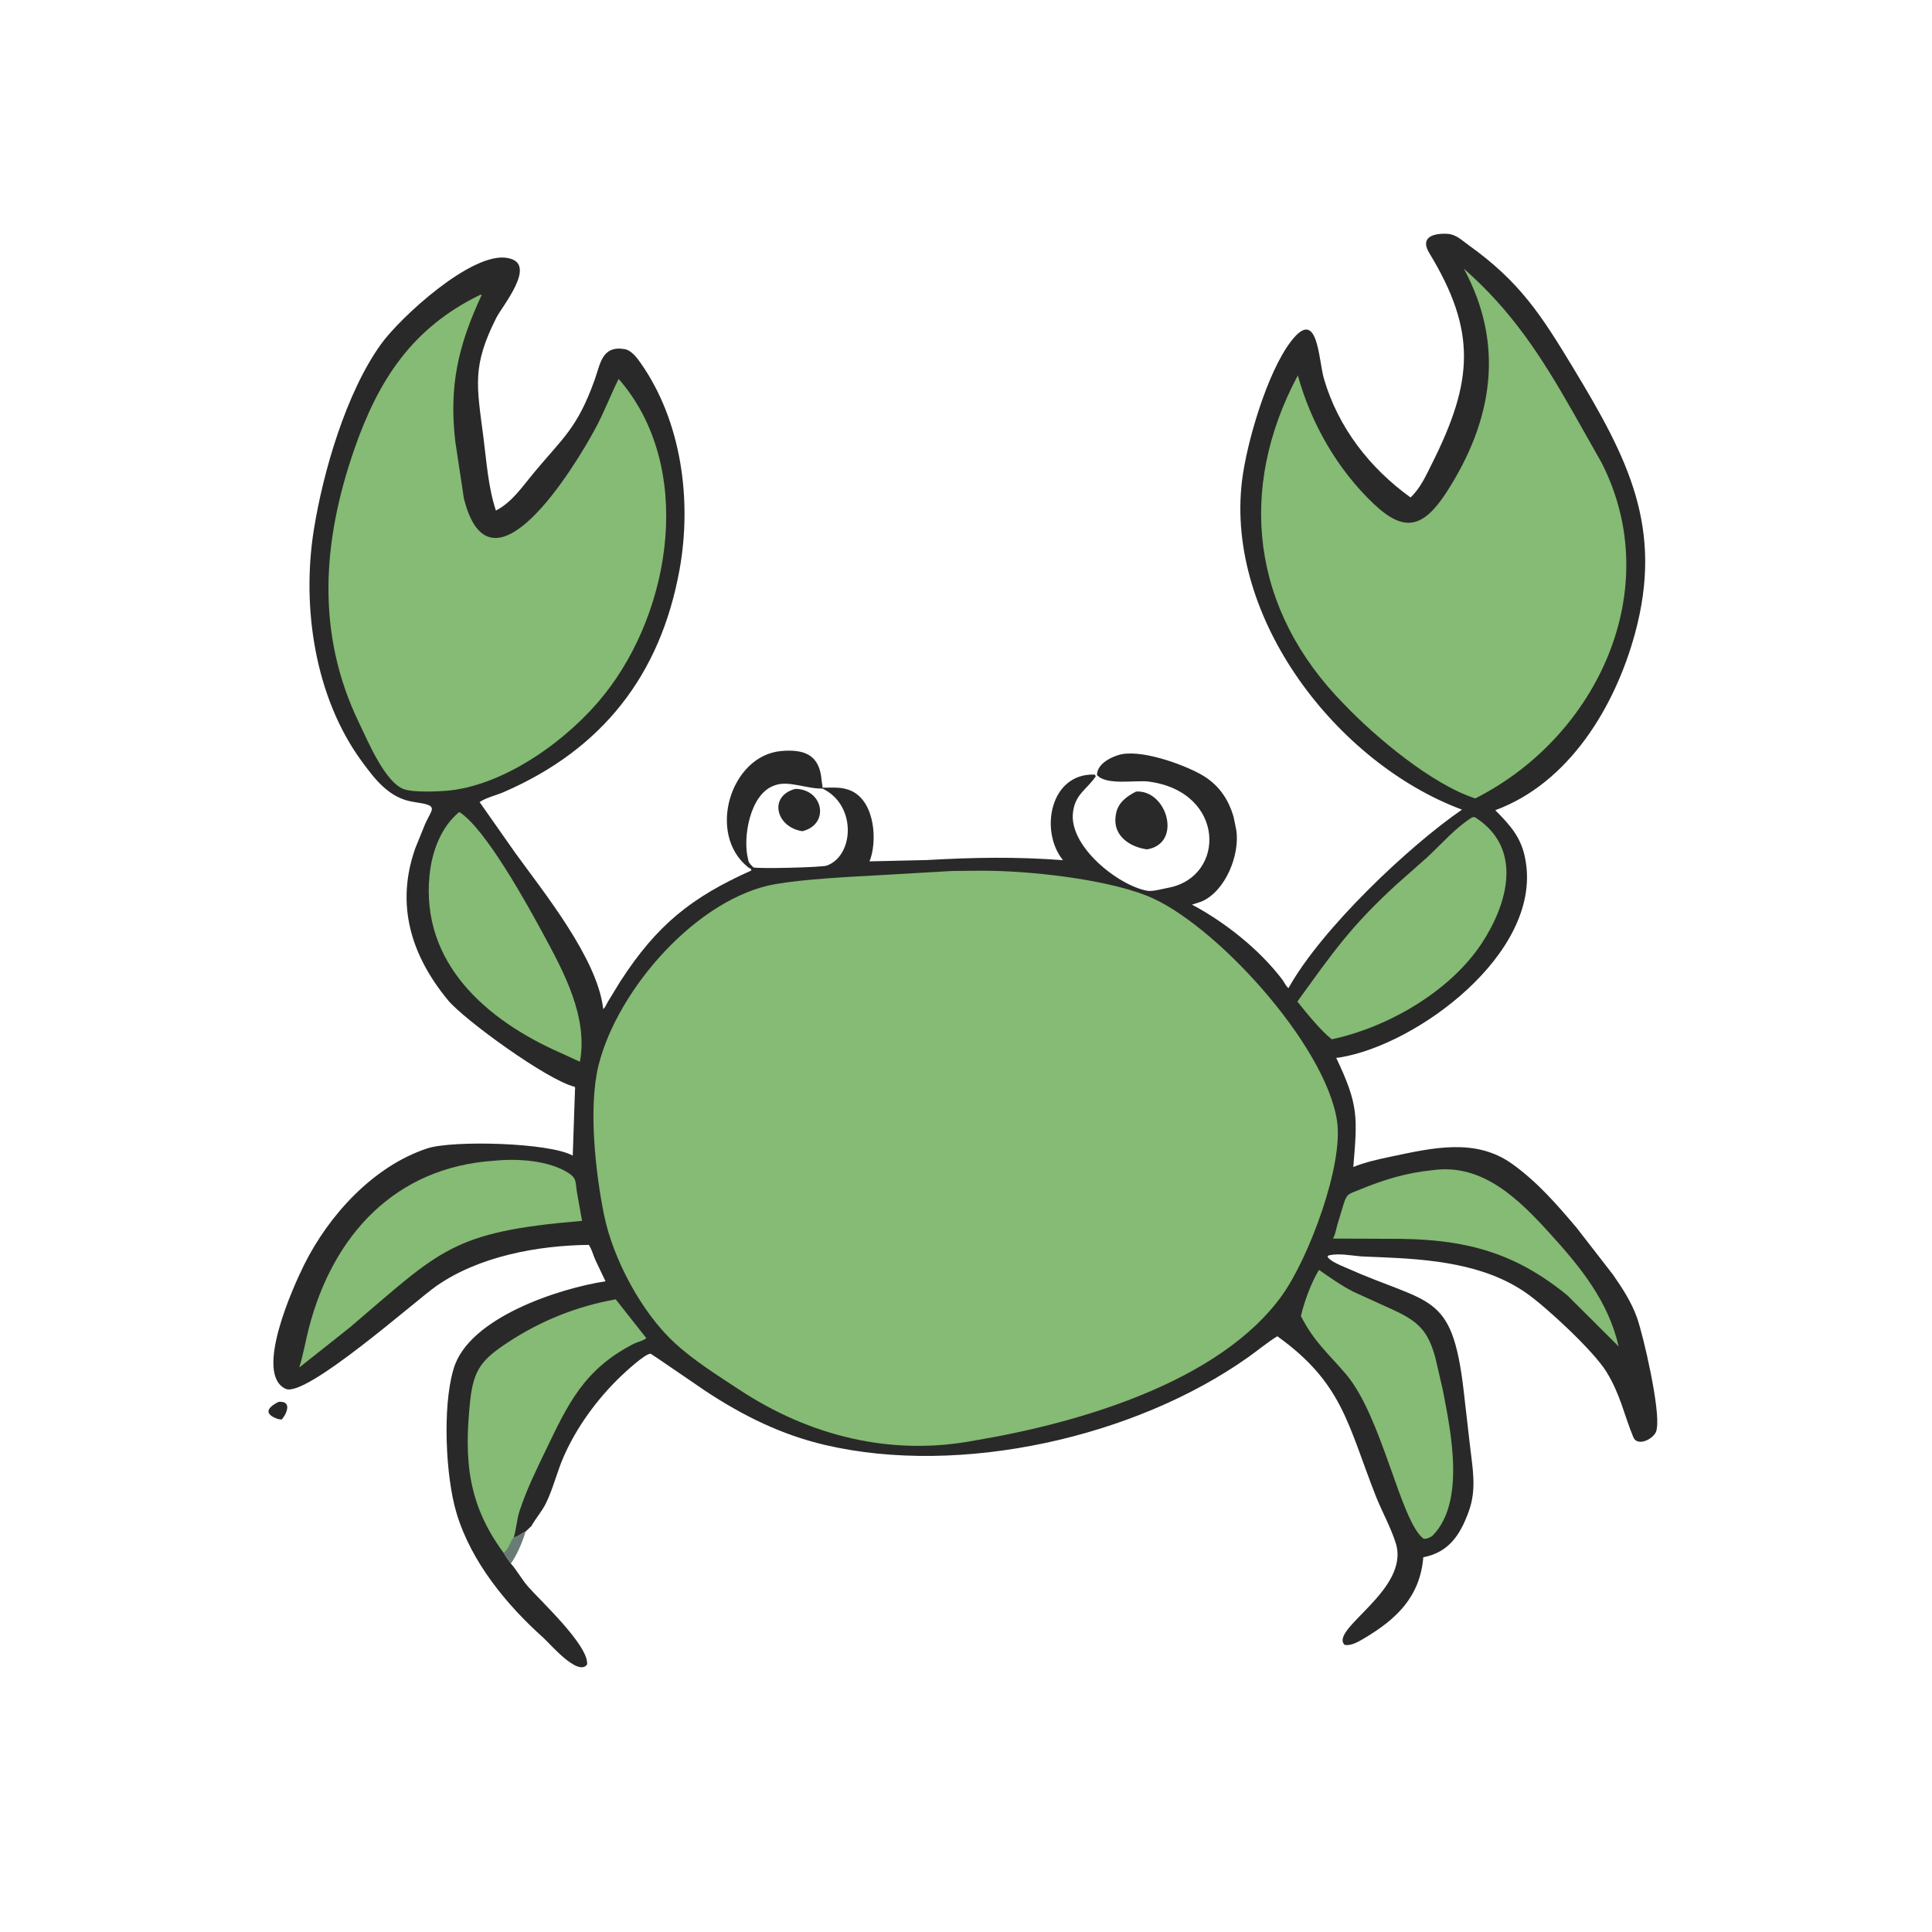
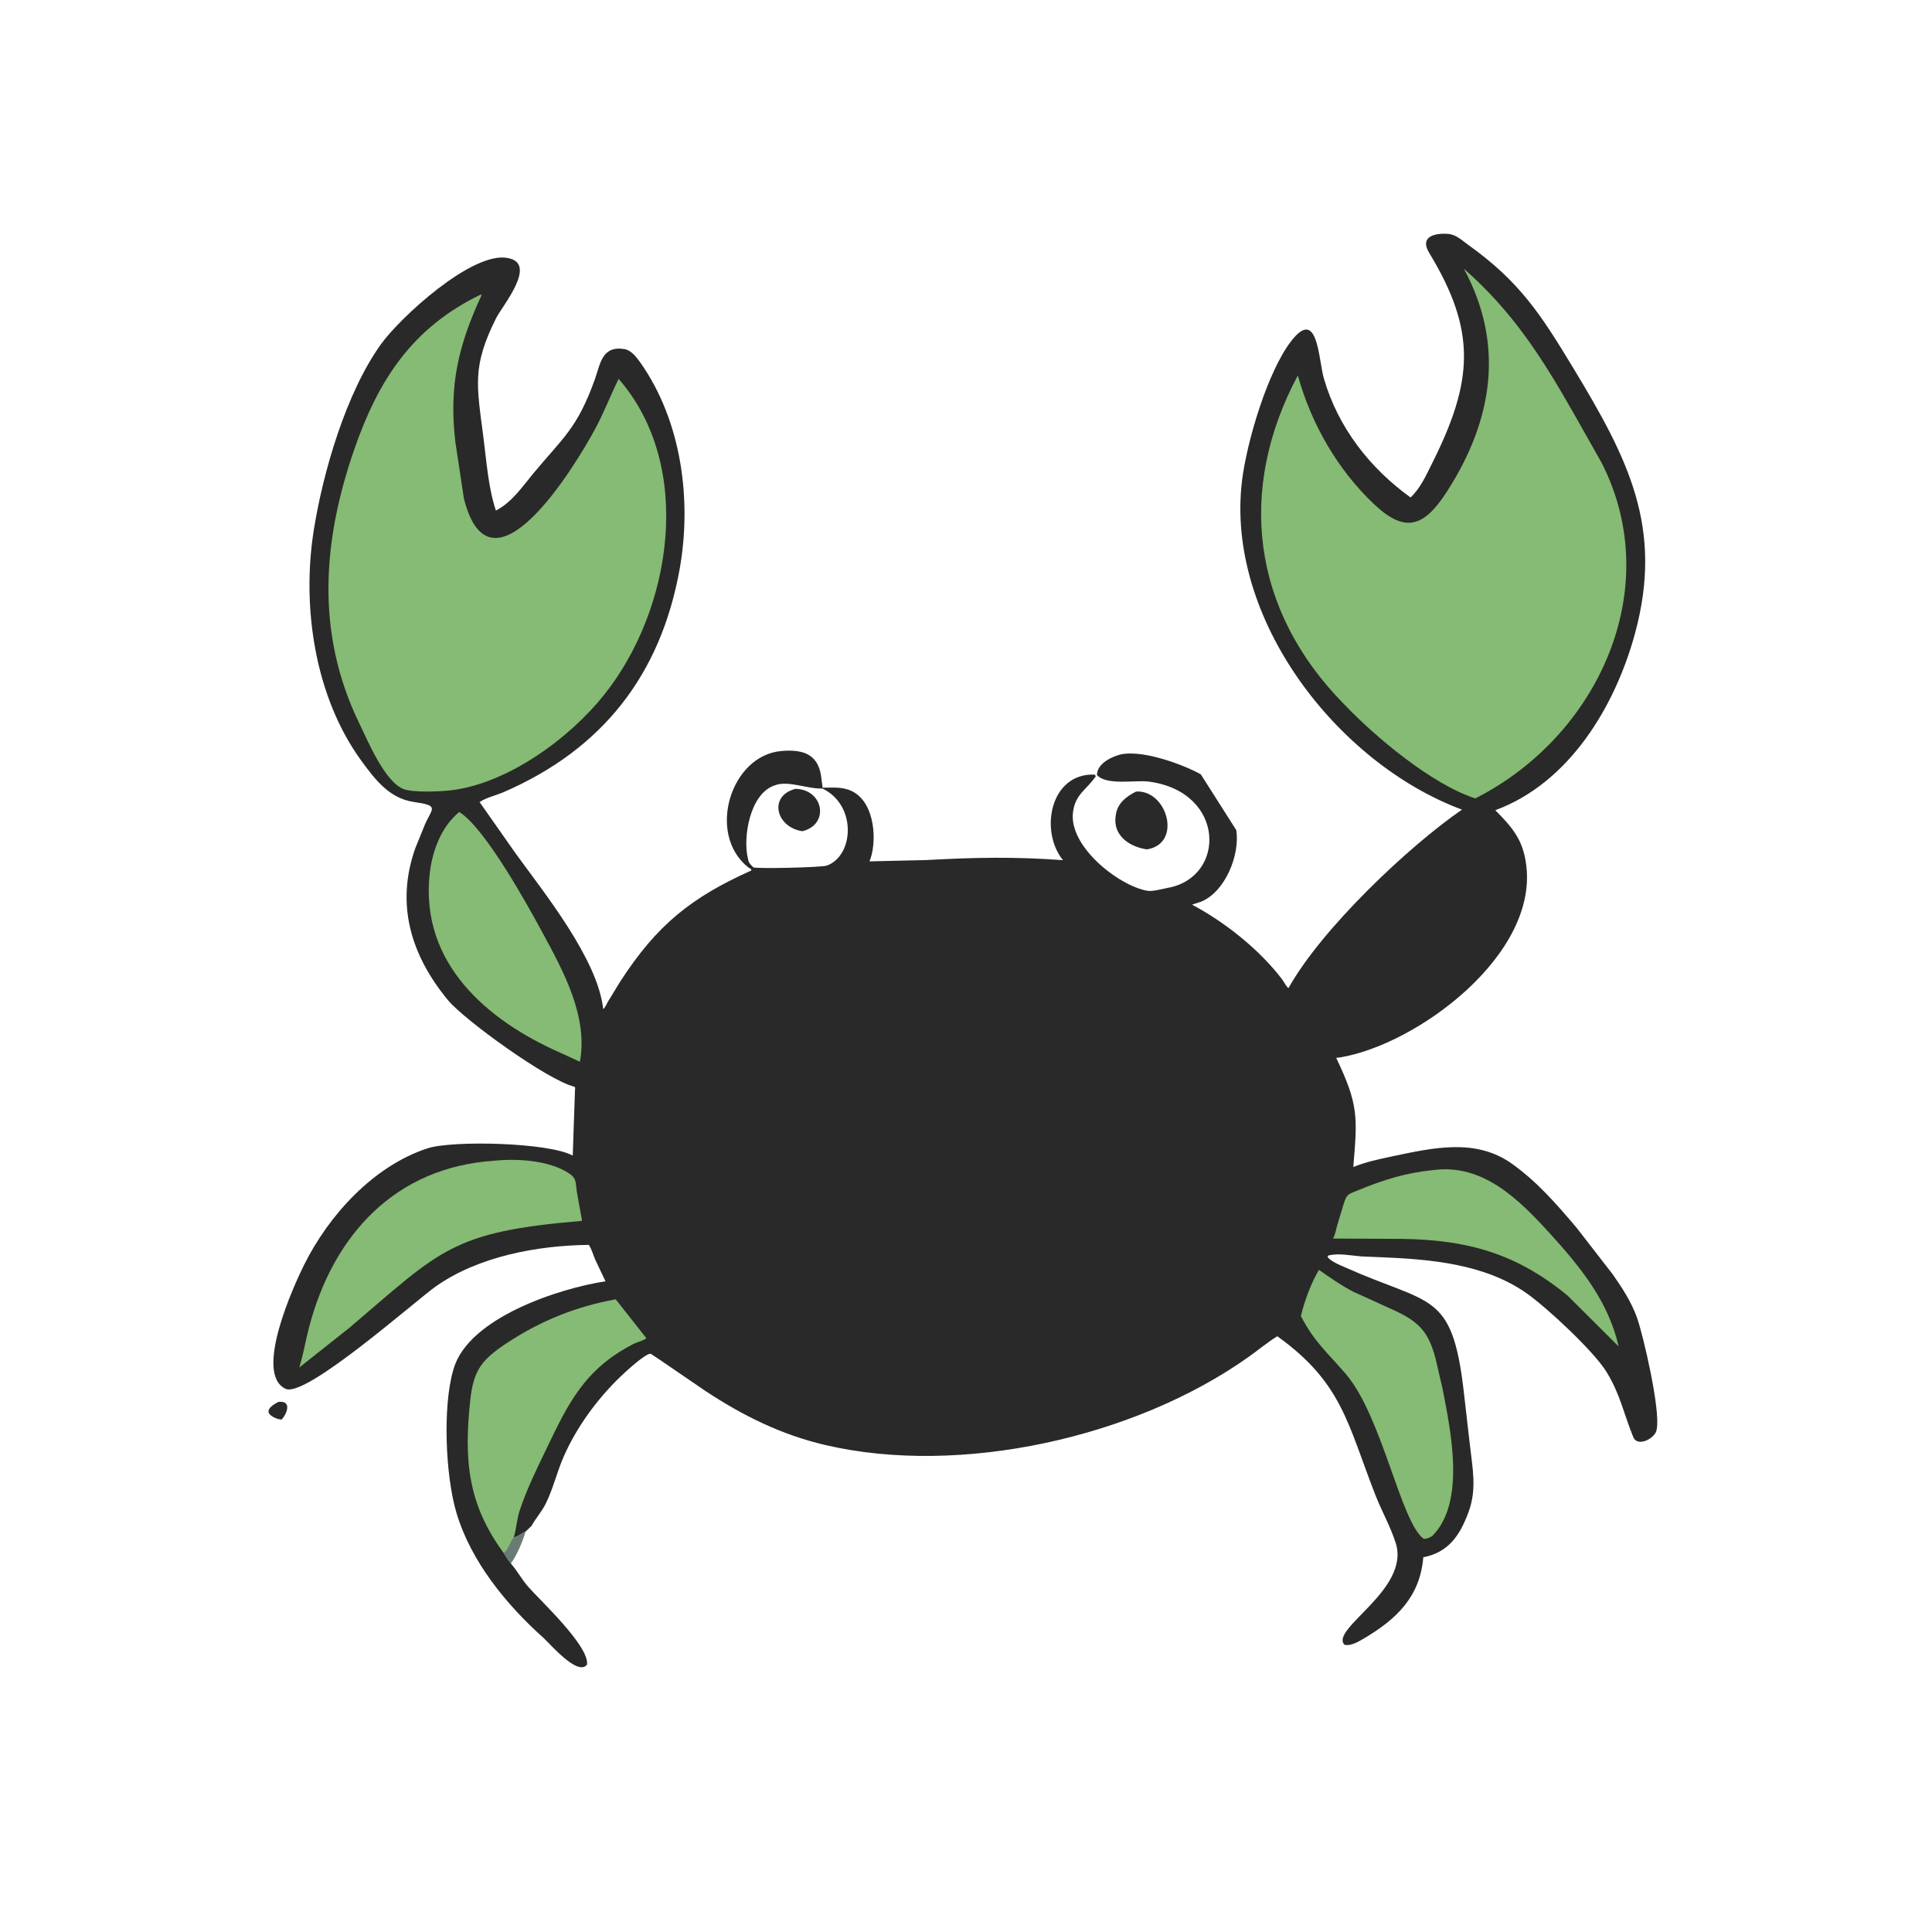
<svg xmlns="http://www.w3.org/2000/svg" version="1.1" style="display: block;" viewBox="0 0 2048 2048" width="640" height="640">
  <path transform="translate(0,0)" fill="rgb(42,41,41)" d="M 295.15 1486.07 C 310.956 1484.49 302.943 1500.42 298.5 1504.83 L 294.5 1504.17 C 280.157 1499.06 282.349 1492.63 295.15 1486.07 z" />
  <path transform="translate(0,0)" fill="rgb(105,124,115)" d="M 557.082 1623.55 C 554.399 1633.61 547.513 1649.34 541.523 1657.41 C 538.618 1653.98 536.276 1649.83 533.804 1646.07 C 539.043 1642.96 540.605 1634.24 544.607 1629.6 C 548.905 1629.18 552.661 1625.11 557.082 1623.55 z" />
  <path transform="translate(0,0)" fill="rgb(42,41,41)" d="M 1204.34 839.063 C 1237.34 837.103 1253.64 894.425 1215.76 900.375 L 1215.2 900.274 C 1197.03 897.559 1179.62 885.548 1182.62 864.963 L 1182.86 863.5 C 1184.7 851.317 1193.86 844.349 1204.34 839.063 z" />
-   <path transform="translate(0,0)" fill="rgb(42,41,41)" d="M 872.051 834.978 C 880.203 835.014 889.259 834.178 897.12 836.472 L 898.174 836.756 C 925.971 844.936 930.27 886.619 922.981 909.62 L 921.658 913.076 L 982.157 911.694 C 1032.5 908.891 1075.7 908.004 1126.8 911.822 C 1101.74 880.999 1113.11 819.26 1160.5 821.085 L 1161.61 822.841 C 1152.69 836.185 1140.42 841.636 1137.74 859 L 1137.5 860.452 C 1132.21 896.73 1185.5 938.846 1216.19 944.25 C 1221.81 945.239 1231.96 942.294 1238.42 941.082 C 1299.82 929.57 1299.28 839.481 1218 828.549 C 1203.7 826.625 1172.63 832.977 1162.85 821.5 C 1162.95 810.763 1175.06 803.89 1184 800.91 L 1185.52 800.395 C 1207.88 793.434 1253.21 809.851 1272.89 820.808 C 1291.05 830.921 1302.06 846.309 1307.7 866.148 L 1310.53 879.999 C 1314.49 906.265 1298.96 944.945 1273.54 955.698 L 1263.58 958.972 C 1298.41 977.409 1334.9 1006.4 1359.07 1038.1 C 1361.09 1040.75 1363.26 1045.63 1365.85 1047.46 C 1400.82 984.483 1493.58 896.858 1549.76 858.244 C 1417.5 809.074 1298.75 655.807 1316.61 509.425 C 1321.51 469.295 1343.25 394.601 1368.65 361.652 C 1397.24 324.562 1397.46 381.118 1403.5 401.716 C 1418.62 453.28 1451.95 496.122 1495.23 527.322 C 1505.66 517.544 1511.42 504.457 1517.73 491.895 C 1561.79 404.183 1565.59 351.311 1515.03 268.097 C 1504.89 251.394 1519.58 247.026 1534.31 247.872 C 1543.45 248.397 1549.33 254.518 1556.41 259.579 C 1611.08 298.671 1633.45 333.434 1667.68 390.022 C 1725.81 486.142 1763.71 559.304 1733.13 671.627 C 1712.15 748.679 1663.65 829.873 1585.07 858.865 C 1601.43 875.306 1613.17 888.388 1617.09 912 L 1617.4 913.754 C 1633.12 1011.09 1502.01 1107.59 1420.5 1120.89 L 1416.41 1121.37 C 1440.56 1171.74 1438.83 1184.74 1434.56 1237.06 C 1447.7 1231.77 1461.21 1228.87 1475 1225.96 C 1519.29 1216.61 1564.41 1206.21 1602.84 1233.71 C 1629.71 1252.94 1649.92 1276.35 1671.12 1301.29 L 1709.72 1351.06 C 1719.56 1365.13 1729.34 1380.21 1735.17 1396.45 C 1742.03 1415.56 1760.2 1494.5 1756.24 1514.5 L 1755.9 1516.46 C 1753.86 1524.98 1735.86 1534.27 1731.4 1523.5 C 1721.35 1499.22 1717.7 1478.02 1702.62 1453.75 C 1689.15 1432.07 1639.97 1386.24 1618.36 1370.99 C 1573.92 1339.64 1515.93 1334.8 1463.11 1332.68 L 1443.12 1331.86 C 1432.02 1330.94 1419.45 1328.25 1408.5 1330.76 L 1407.16 1332 C 1409.48 1336.88 1422.07 1341.73 1427 1343.93 C 1516.06 1383.65 1538.94 1368.73 1551.35 1472.52 L 1558.03 1530.67 C 1560.79 1555.87 1565.82 1578.01 1556.78 1602.63 C 1547.56 1627.74 1535.44 1645.57 1508.75 1650.78 C 1505.29 1692.65 1480.44 1716.56 1444.88 1737.4 C 1439.51 1740.55 1431.47 1745.17 1425.17 1743.5 C 1409.37 1726.7 1495.14 1685.09 1479.55 1635.72 C 1474.13 1618.57 1464.64 1601.84 1458.05 1585 C 1428.44 1509.29 1422.95 1465.99 1354 1416.47 C 1343.24 1423.14 1333.49 1431.35 1323.17 1438.67 C 1202.82 1524 1017.97 1565.14 874.96 1531.81 C 828.592 1521.01 787.719 1500.82 748.11 1474.7 C 743.47 1471.64 690.473 1435.13 689.834 1435.04 C 684.254 1434.28 661.394 1455.74 657.557 1459.43 C 632.957 1483.14 611.242 1512.79 597.486 1544.18 C 590.462 1560.21 586.452 1577.65 578.797 1593.36 C 574.438 1602.3 568.032 1609.18 563.338 1617.67 L 557.082 1623.55 C 552.661 1625.11 548.905 1629.18 544.607 1629.6 C 540.605 1634.24 539.043 1642.96 533.804 1646.07 C 536.276 1649.83 538.618 1653.98 541.523 1657.41 C 548.089 1664.83 552.982 1674.05 559.622 1681.71 C 572.204 1696.22 624.602 1744.54 622.315 1764.5 C 612.647 1777.57 582.778 1742.17 576.07 1736.18 C 536.664 1700.98 499.287 1655.28 483.893 1603.81 C 472.232 1564.81 469.113 1491.62 480.372 1452.67 L 480.868 1451 C 496.596 1396.63 593.47 1365.56 641.864 1358.23 L 630.919 1335.2 C 628.538 1329.61 627.521 1324.9 624.193 1319.62 C 569.771 1320.28 507.792 1331.67 462.529 1363.25 C 441.014 1378.26 324.15 1482.14 302.775 1472.22 C 268.571 1456.35 311.591 1362.39 322.489 1340.53 C 348.627 1288.1 395.726 1236.17 453.064 1217.31 C 479.439 1208.64 582.127 1211 607.127 1225 L 609.54 1154.86 C 609.74 1152.73 609.966 1153.7 609.123 1152.02 C 580.557 1145.32 491.859 1080.82 474.898 1060.26 C 435.771 1012.83 419.098 959.035 440.184 899.288 L 450.536 873.737 C 457.293 858.664 463.75 854.98 448.142 851.697 L 438.179 850.03 C 412.713 846.179 397.624 826.39 383.221 806.678 C 333.776 739.006 319.658 643.659 332.592 562.171 C 342.428 500.206 366.943 416.123 403.91 364.774 C 424.295 336.458 500.258 266.579 537.826 273.444 L 539 273.691 C 569.912 279.943 532.484 324.164 525.924 337.238 C 500.321 388.26 505.317 408.409 512.374 463 C 515.722 488.894 517.464 516.37 525.673 541.235 C 542.716 532.388 553.377 516.293 565.352 501.851 C 596.498 464.289 611.881 454.338 630.5 402.294 C 636.401 385.8 638.003 366.078 662 370.066 C 669.292 371.277 675.203 379.215 679.154 384.848 C 722.61 446.814 733.64 530.66 720.305 604.087 C 700.086 715.422 638.641 794.293 533.828 839.707 C 526.003 843.097 515.251 845.488 508.383 850.24 L 546.408 904.406 C 576.758 946.329 632.73 1015.54 639.297 1068.54 L 639.422 1069.62 C 641.459 1068.3 643.194 1063.92 644.438 1061.78 L 657.459 1040.5 C 696.511 980.057 733.164 951.174 796.438 922.746 L 796.046 920.994 C 794.89 920.606 794.055 920.16 793.099 919.396 C 748.755 883.984 774.589 800.906 828 796.127 C 852.914 793.897 868.741 800.375 870.881 826.744 L 872.051 834.978 z M 798.559 919.415 C 801.846 921.1 870.904 919.58 876.516 917.536 C 905.413 907.014 908.344 853.314 871.837 835.888 C 855.81 836.474 835.532 826.982 821.282 832.5 L 819.785 833.057 C 794.839 842.709 787.329 887.723 792.81 910 L 793.351 912.48 C 793.942 915.169 796.684 917.385 798.559 919.415 z" />
+   <path transform="translate(0,0)" fill="rgb(42,41,41)" d="M 872.051 834.978 C 880.203 835.014 889.259 834.178 897.12 836.472 L 898.174 836.756 C 925.971 844.936 930.27 886.619 922.981 909.62 L 921.658 913.076 L 982.157 911.694 C 1032.5 908.891 1075.7 908.004 1126.8 911.822 C 1101.74 880.999 1113.11 819.26 1160.5 821.085 L 1161.61 822.841 C 1152.69 836.185 1140.42 841.636 1137.74 859 L 1137.5 860.452 C 1132.21 896.73 1185.5 938.846 1216.19 944.25 C 1221.81 945.239 1231.96 942.294 1238.42 941.082 C 1299.82 929.57 1299.28 839.481 1218 828.549 C 1203.7 826.625 1172.63 832.977 1162.85 821.5 C 1162.95 810.763 1175.06 803.89 1184 800.91 L 1185.52 800.395 C 1207.88 793.434 1253.21 809.851 1272.89 820.808 L 1310.53 879.999 C 1314.49 906.265 1298.96 944.945 1273.54 955.698 L 1263.58 958.972 C 1298.41 977.409 1334.9 1006.4 1359.07 1038.1 C 1361.09 1040.75 1363.26 1045.63 1365.85 1047.46 C 1400.82 984.483 1493.58 896.858 1549.76 858.244 C 1417.5 809.074 1298.75 655.807 1316.61 509.425 C 1321.51 469.295 1343.25 394.601 1368.65 361.652 C 1397.24 324.562 1397.46 381.118 1403.5 401.716 C 1418.62 453.28 1451.95 496.122 1495.23 527.322 C 1505.66 517.544 1511.42 504.457 1517.73 491.895 C 1561.79 404.183 1565.59 351.311 1515.03 268.097 C 1504.89 251.394 1519.58 247.026 1534.31 247.872 C 1543.45 248.397 1549.33 254.518 1556.41 259.579 C 1611.08 298.671 1633.45 333.434 1667.68 390.022 C 1725.81 486.142 1763.71 559.304 1733.13 671.627 C 1712.15 748.679 1663.65 829.873 1585.07 858.865 C 1601.43 875.306 1613.17 888.388 1617.09 912 L 1617.4 913.754 C 1633.12 1011.09 1502.01 1107.59 1420.5 1120.89 L 1416.41 1121.37 C 1440.56 1171.74 1438.83 1184.74 1434.56 1237.06 C 1447.7 1231.77 1461.21 1228.87 1475 1225.96 C 1519.29 1216.61 1564.41 1206.21 1602.84 1233.71 C 1629.71 1252.94 1649.92 1276.35 1671.12 1301.29 L 1709.72 1351.06 C 1719.56 1365.13 1729.34 1380.21 1735.17 1396.45 C 1742.03 1415.56 1760.2 1494.5 1756.24 1514.5 L 1755.9 1516.46 C 1753.86 1524.98 1735.86 1534.27 1731.4 1523.5 C 1721.35 1499.22 1717.7 1478.02 1702.62 1453.75 C 1689.15 1432.07 1639.97 1386.24 1618.36 1370.99 C 1573.92 1339.64 1515.93 1334.8 1463.11 1332.68 L 1443.12 1331.86 C 1432.02 1330.94 1419.45 1328.25 1408.5 1330.76 L 1407.16 1332 C 1409.48 1336.88 1422.07 1341.73 1427 1343.93 C 1516.06 1383.65 1538.94 1368.73 1551.35 1472.52 L 1558.03 1530.67 C 1560.79 1555.87 1565.82 1578.01 1556.78 1602.63 C 1547.56 1627.74 1535.44 1645.57 1508.75 1650.78 C 1505.29 1692.65 1480.44 1716.56 1444.88 1737.4 C 1439.51 1740.55 1431.47 1745.17 1425.17 1743.5 C 1409.37 1726.7 1495.14 1685.09 1479.55 1635.72 C 1474.13 1618.57 1464.64 1601.84 1458.05 1585 C 1428.44 1509.29 1422.95 1465.99 1354 1416.47 C 1343.24 1423.14 1333.49 1431.35 1323.17 1438.67 C 1202.82 1524 1017.97 1565.14 874.96 1531.81 C 828.592 1521.01 787.719 1500.82 748.11 1474.7 C 743.47 1471.64 690.473 1435.13 689.834 1435.04 C 684.254 1434.28 661.394 1455.74 657.557 1459.43 C 632.957 1483.14 611.242 1512.79 597.486 1544.18 C 590.462 1560.21 586.452 1577.65 578.797 1593.36 C 574.438 1602.3 568.032 1609.18 563.338 1617.67 L 557.082 1623.55 C 552.661 1625.11 548.905 1629.18 544.607 1629.6 C 540.605 1634.24 539.043 1642.96 533.804 1646.07 C 536.276 1649.83 538.618 1653.98 541.523 1657.41 C 548.089 1664.83 552.982 1674.05 559.622 1681.71 C 572.204 1696.22 624.602 1744.54 622.315 1764.5 C 612.647 1777.57 582.778 1742.17 576.07 1736.18 C 536.664 1700.98 499.287 1655.28 483.893 1603.81 C 472.232 1564.81 469.113 1491.62 480.372 1452.67 L 480.868 1451 C 496.596 1396.63 593.47 1365.56 641.864 1358.23 L 630.919 1335.2 C 628.538 1329.61 627.521 1324.9 624.193 1319.62 C 569.771 1320.28 507.792 1331.67 462.529 1363.25 C 441.014 1378.26 324.15 1482.14 302.775 1472.22 C 268.571 1456.35 311.591 1362.39 322.489 1340.53 C 348.627 1288.1 395.726 1236.17 453.064 1217.31 C 479.439 1208.64 582.127 1211 607.127 1225 L 609.54 1154.86 C 609.74 1152.73 609.966 1153.7 609.123 1152.02 C 580.557 1145.32 491.859 1080.82 474.898 1060.26 C 435.771 1012.83 419.098 959.035 440.184 899.288 L 450.536 873.737 C 457.293 858.664 463.75 854.98 448.142 851.697 L 438.179 850.03 C 412.713 846.179 397.624 826.39 383.221 806.678 C 333.776 739.006 319.658 643.659 332.592 562.171 C 342.428 500.206 366.943 416.123 403.91 364.774 C 424.295 336.458 500.258 266.579 537.826 273.444 L 539 273.691 C 569.912 279.943 532.484 324.164 525.924 337.238 C 500.321 388.26 505.317 408.409 512.374 463 C 515.722 488.894 517.464 516.37 525.673 541.235 C 542.716 532.388 553.377 516.293 565.352 501.851 C 596.498 464.289 611.881 454.338 630.5 402.294 C 636.401 385.8 638.003 366.078 662 370.066 C 669.292 371.277 675.203 379.215 679.154 384.848 C 722.61 446.814 733.64 530.66 720.305 604.087 C 700.086 715.422 638.641 794.293 533.828 839.707 C 526.003 843.097 515.251 845.488 508.383 850.24 L 546.408 904.406 C 576.758 946.329 632.73 1015.54 639.297 1068.54 L 639.422 1069.62 C 641.459 1068.3 643.194 1063.92 644.438 1061.78 L 657.459 1040.5 C 696.511 980.057 733.164 951.174 796.438 922.746 L 796.046 920.994 C 794.89 920.606 794.055 920.16 793.099 919.396 C 748.755 883.984 774.589 800.906 828 796.127 C 852.914 793.897 868.741 800.375 870.881 826.744 L 872.051 834.978 z M 798.559 919.415 C 801.846 921.1 870.904 919.58 876.516 917.536 C 905.413 907.014 908.344 853.314 871.837 835.888 C 855.81 836.474 835.532 826.982 821.282 832.5 L 819.785 833.057 C 794.839 842.709 787.329 887.723 792.81 910 L 793.351 912.48 C 793.942 915.169 796.684 917.385 798.559 919.415 z" />
  <path transform="translate(0,0)" fill="rgb(42,41,41)" d="M 843.052 836.236 C 872.611 836.41 880.067 873.744 850.566 881.125 C 822.677 877.015 814.175 843.926 843.052 836.236 z" />
  <path transform="translate(0,0)" fill="rgb(133,187,116)" d="M 1518.83 1240.41 C 1571.92 1233.04 1610.31 1271.62 1643.03 1307.6 C 1675.58 1343.41 1704.93 1379.5 1715.82 1427.3 L 1661.55 1373.23 C 1607.04 1328.53 1555.44 1314.31 1486.38 1313.26 L 1412.97 1312.92 C 1415.62 1308.39 1416.04 1304.03 1417.43 1299.1 L 1424.09 1277 C 1427.79 1264.98 1429.36 1266.03 1440.47 1261.4 C 1466.05 1250.74 1491.15 1243.05 1518.83 1240.41 z" />
  <path transform="translate(0,0)" fill="rgb(133,187,116)" d="M 1398.14 1346.12 C 1409.93 1354.36 1421.99 1362.84 1434.8 1369.4 L 1479.48 1389.73 C 1504.7 1401.65 1514.27 1412.36 1521.64 1439.67 L 1529.25 1472.54 C 1537.7 1516.22 1554.13 1592.55 1518.14 1628.32 C 1514.86 1630.17 1512.75 1631.36 1509 1631.11 C 1484.5 1612.7 1465.2 1501.62 1426.67 1456.54 C 1407.22 1433.79 1393.07 1422.5 1379 1395.06 C 1382.87 1378.89 1389.66 1360.45 1398.14 1346.12 z" />
  <path transform="translate(0,0)" fill="rgb(133,187,116)" d="M 486.802 860.753 C 514.428 877.695 560.138 961.037 575.452 989.344 C 597.419 1029.95 623.549 1077.76 614.709 1125.49 L 593.993 1115.97 C 515.709 1081.51 445.842 1020.86 455.355 927.532 C 457.867 902.888 467.331 876.765 486.802 860.753 z" />
  <path transform="translate(0,0)" fill="rgb(133,187,116)" d="M 533.804 1646.07 C 495.952 1594.71 491.723 1547.81 498.42 1484.82 C 501.948 1451.64 510.938 1441.03 538.548 1422.87 C 573.441 1399.93 611.672 1384.64 652.695 1377.36 L 685.174 1418.53 C 681.905 1421.3 675.18 1422.72 671.103 1424.83 C 619.016 1451.78 601.998 1488.42 578.581 1537.17 C 568.407 1558.35 558.122 1579.18 550.79 1601.58 C 547.748 1610.87 547.49 1620.47 544.607 1629.6 C 540.605 1634.24 539.043 1642.96 533.804 1646.07 z" />
  <path transform="translate(0,0)" fill="rgb(133,187,116)" d="M 523.712 1230.44 C 548.351 1227.84 582.124 1230.07 602.815 1243.56 C 611.439 1249.18 609.893 1253.03 611.448 1263.14 L 617.004 1294.16 C 478.464 1305.8 467.715 1324.76 370.76 1407.2 L 317.226 1449.62 C 321.447 1436.11 323.758 1422.06 327.283 1408.34 C 352.946 1308.51 419.604 1237.32 523.712 1230.44 z" />
-   <path transform="translate(0,0)" fill="rgb(133,187,116)" d="M 1560.39 866.5 C 1562.68 865.929 1562.81 865.822 1564.89 867.195 C 1614.36 899.798 1598.45 957.669 1570.75 999.863 C 1537.11 1051.1 1470.79 1089.19 1411.7 1101.7 C 1400.05 1092.53 1384.43 1073.25 1375.29 1061.68 C 1412.42 1010.33 1431.39 982.451 1480.19 937.713 L 1512.53 909.121 C 1527.75 895.045 1542.82 877.453 1560.39 866.5 z" />
  <path transform="translate(0,0)" fill="rgb(133,187,116)" d="M 509.068 312.5 L 510.605 312.62 C 485.645 366.403 475.752 408.988 482.691 468.515 L 491.736 528.366 C 519.855 640.8 608.765 496.136 631.766 453.02 C 640.714 436.248 647.311 418.603 655.792 401.65 C 736.355 494.154 712.275 646.502 640.473 736.413 C 603.895 782.451 538.308 830.714 477.687 837.802 C 466.554 839.103 438.458 840.295 428.163 836.564 C 408.072 829.28 389.885 785.399 380.744 766.549 C 334.515 671.225 341.849 573.432 375.586 476.239 C 400.858 403.433 436.503 347.702 509.068 312.5 z" />
  <path transform="translate(0,0)" fill="rgb(133,187,116)" d="M 1551.71 284.787 C 1602.99 329.949 1633.55 377.368 1667.34 436.71 L 1697.5 490.052 C 1766.23 623.851 1693.77 780.683 1563.84 846.361 C 1517.64 831.403 1457.84 781.122 1425.27 746.999 C 1326.43 647.075 1311.16 518.901 1375.76 397.947 C 1389.76 448.851 1417.81 497.782 1456.13 534.06 C 1488.32 564.538 1508.46 560.36 1533.55 521.504 C 1582.88 445.091 1595.05 364.877 1551.71 284.787 z" />
-   <path transform="translate(0,0)" fill="rgb(133,187,116)" d="M 1009.93 923.239 L 1041.46 923.006 C 1089.5 922.923 1169.53 931.37 1215.58 949.466 C 1286.09 977.177 1405.26 1106.87 1417.34 1188.5 C 1424.22 1234.99 1387.62 1332.99 1359.34 1372.69 C 1293.4 1465.27 1142.51 1508.73 1033.23 1526.98 C 944.45 1543.93 858.127 1522.15 783.851 1473.24 C 761.112 1458.27 735.681 1442.36 715.62 1423.97 C 680.008 1391.33 649.916 1334.54 640.439 1288.44 C 631.421 1244.56 623.367 1173.88 634.49 1129.25 C 654.742 1047.99 739.809 951.492 822 937.175 C 852.323 931.893 899.507 929.523 931.661 927.764 L 1009.93 923.239 z" />
</svg>